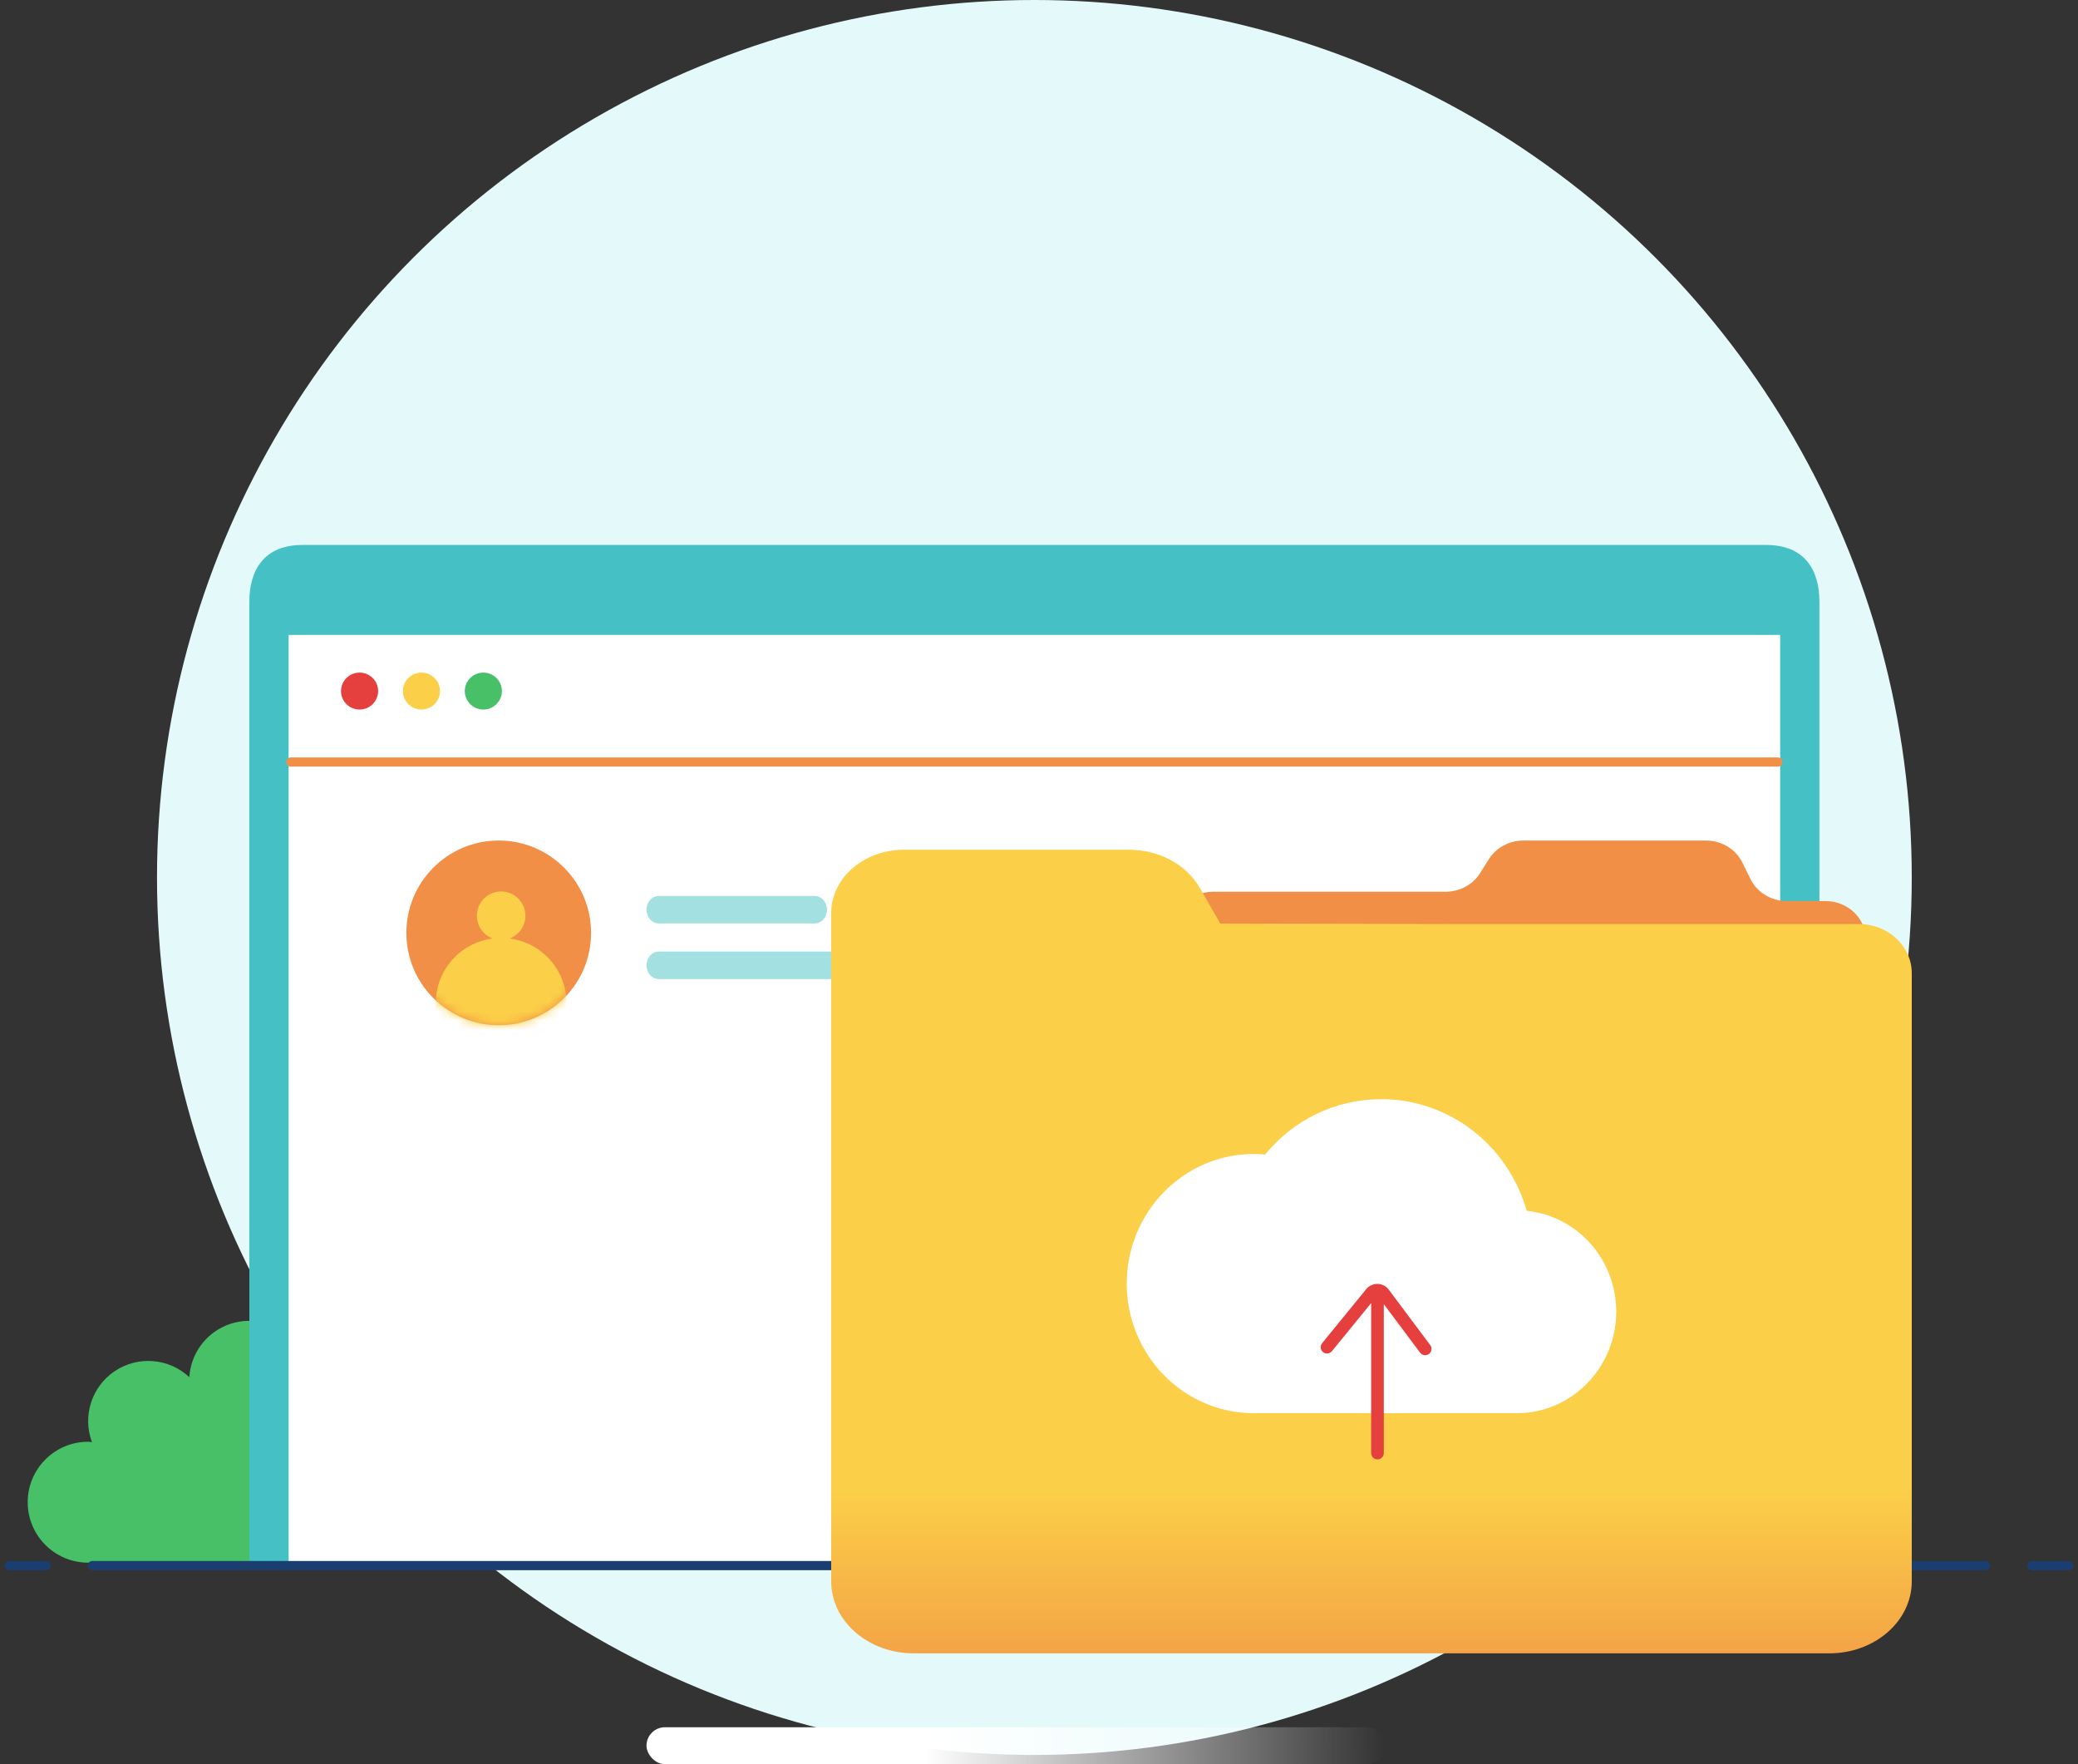
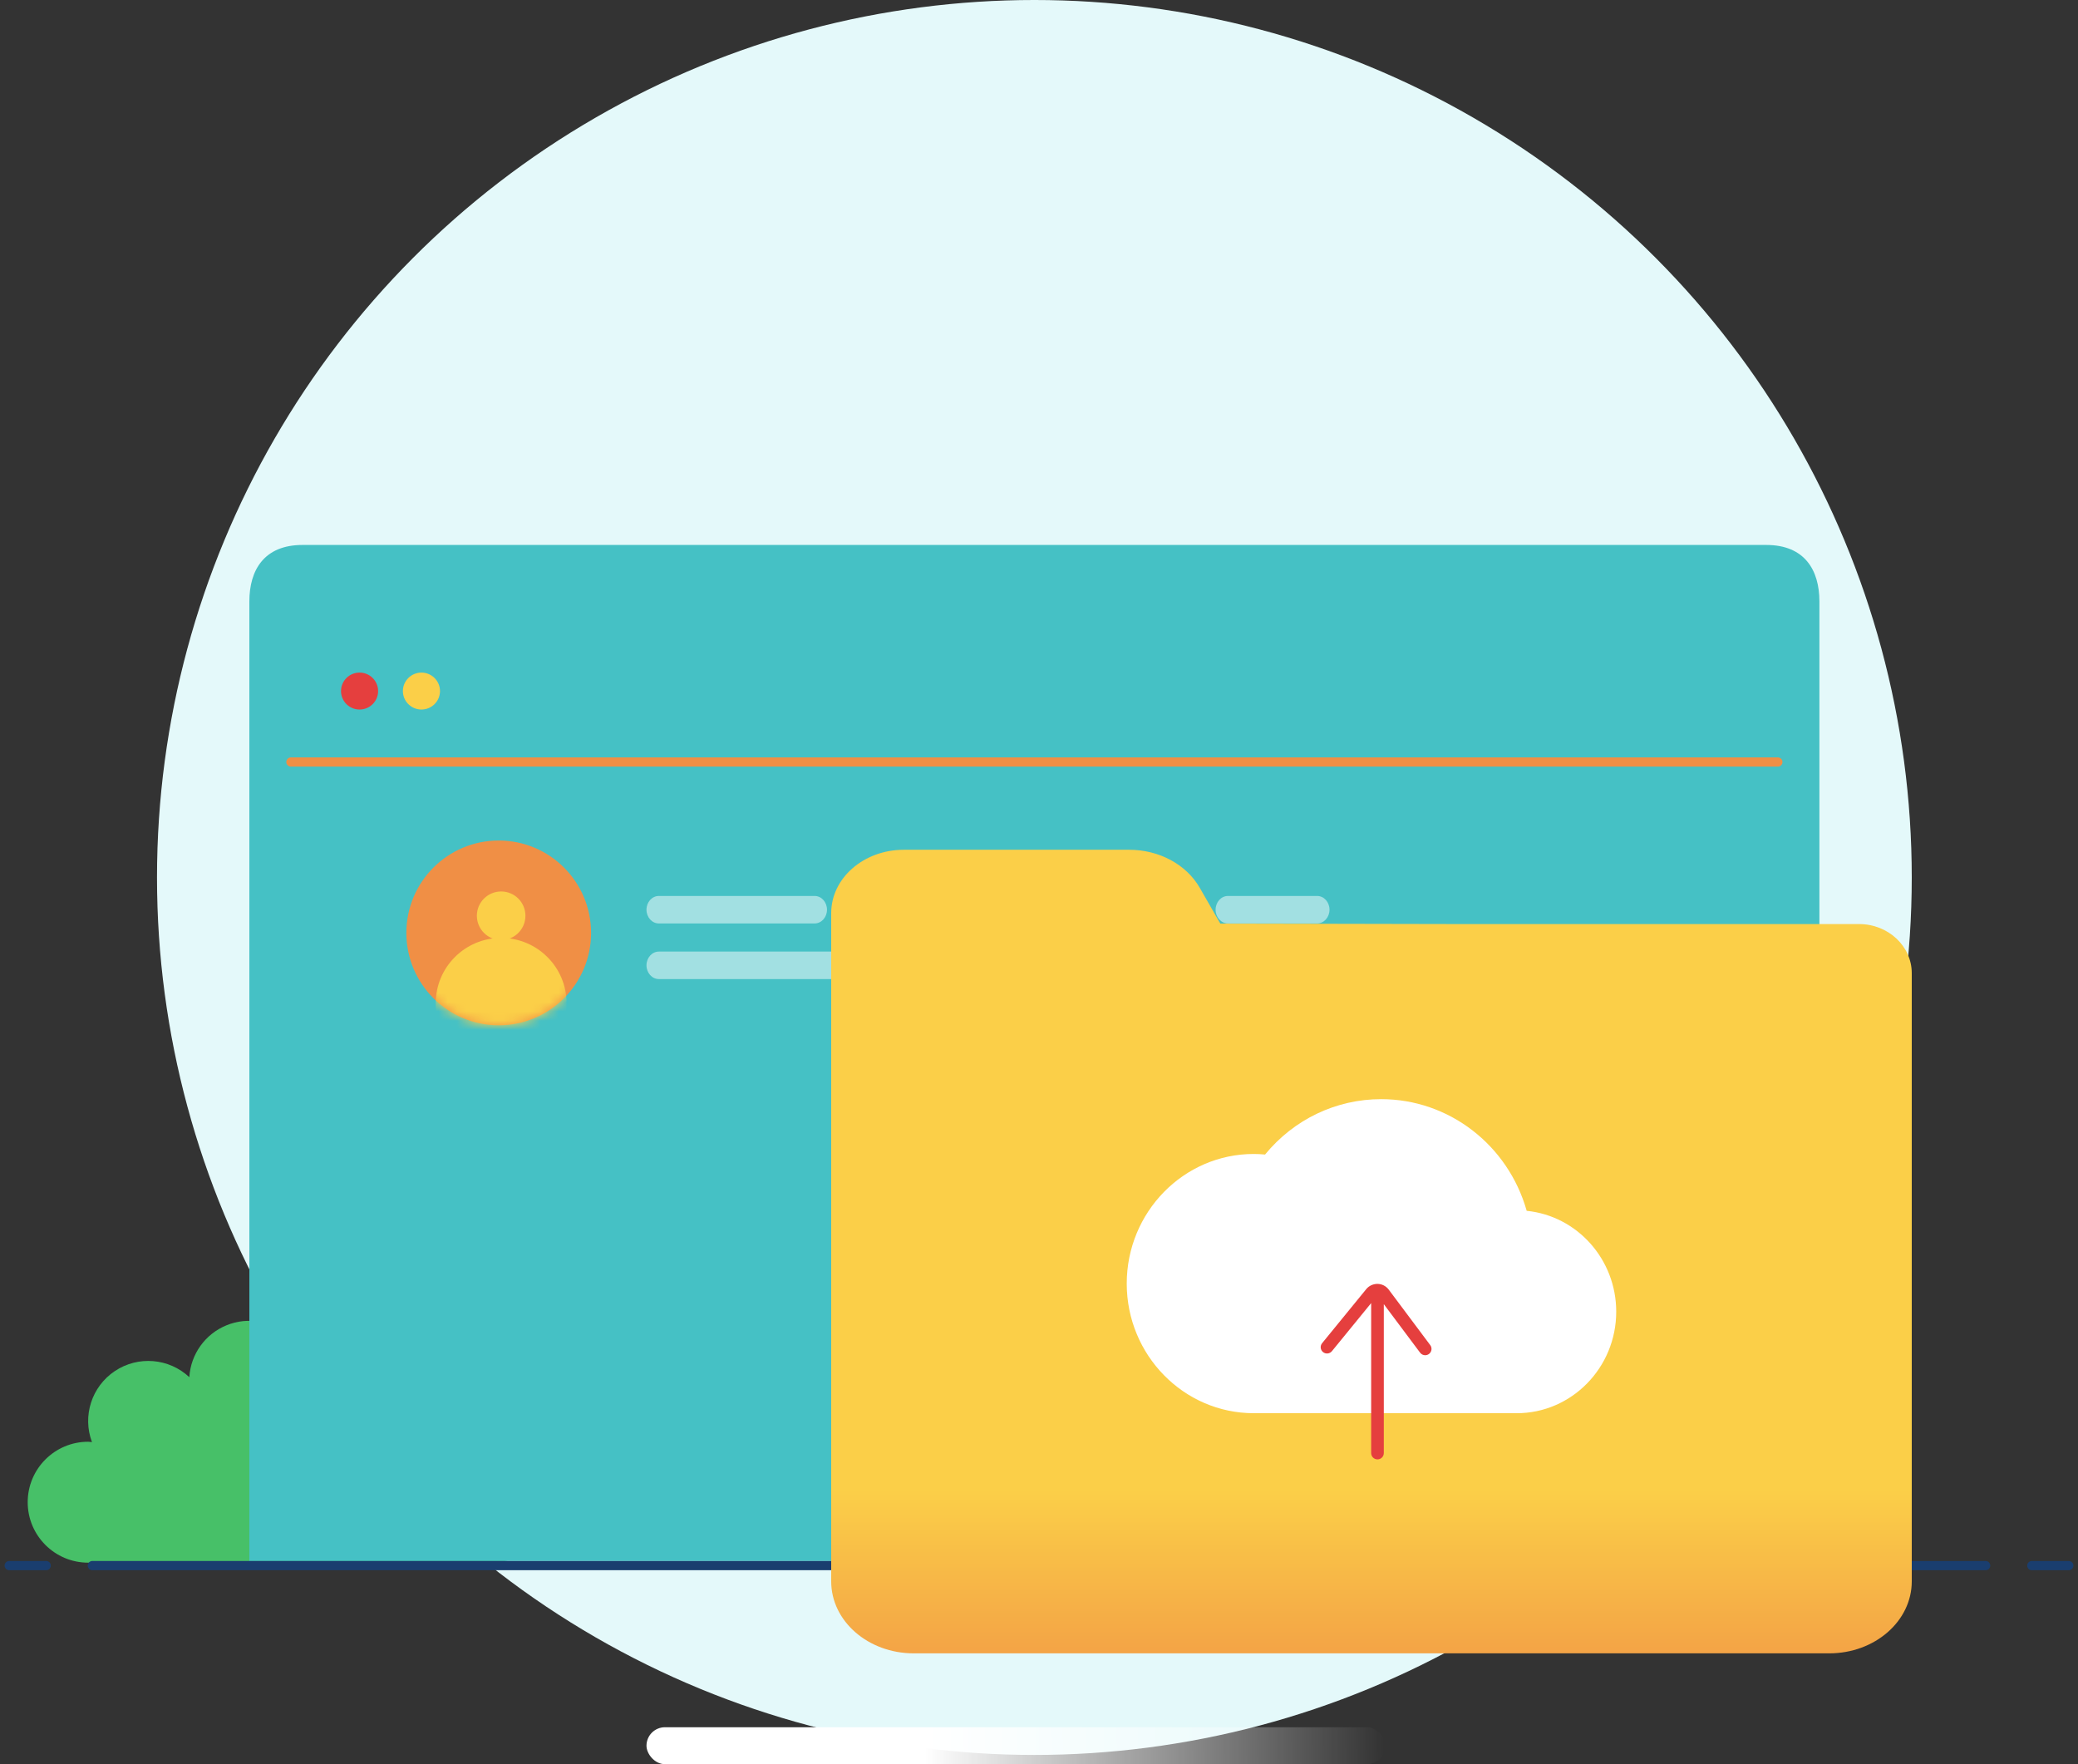
<svg xmlns="http://www.w3.org/2000/svg" xmlns:xlink="http://www.w3.org/1999/xlink" width="225" height="191" viewBox="0 0 225 191">
  <rect x="0" y="0" width="225" height="191" fill="#333333" stroke="none" />
  <defs>
    <linearGradient id="k0wa5ypmoc" x1="50%" x2="50%" y1="79.737%" y2="110.03%">
      <stop offset="0%" stop-color="#FBCF48" />
      <stop offset="100%" stop-color="#F08F45" />
    </linearGradient>
    <linearGradient id="5zdf1icu0d" x1="37.662%" x2="100%" y1="50.025%" y2="50%">
      <stop offset="0%" stop-color="#FFF" />
      <stop offset="100%" stop-color="#FFF" stop-opacity="0" />
    </linearGradient>
    <circle id="11u8h0dona" cx="10" cy="10" r="10" />
  </defs>
  <g fill="none" fill-rule="evenodd">
    <g>
      <g transform="translate(-37, -30) translate(38, 30)">
        <circle cx="111" cy="95" r="95" fill="#E4F9FA" />
        <path fill="#47C068" fill-rule="nonzero" d="M52.182 169.182c3.615 0 6.546-2.93 6.546-6.545 0-3.615-2.93-6.546-6.546-6.546-.142 0-.272.033-.413.042 1.042-2.828.01-6.001-2.497-7.674-2.507-1.672-5.833-1.407-8.044.64-.153-2.497-1.726-4.684-4.045-5.624-2.319-.939-4.971-.463-6.82 1.224-1.847-1.687-4.5-2.163-6.818-1.224-2.32.94-3.893 3.127-4.045 5.625-2.207-2.066-5.545-2.341-8.06-.663-2.514 1.677-3.542 4.865-2.48 7.696-.14-.01-.273-.042-.414-.042-3.615 0-6.546 2.93-6.546 6.546 0 3.615 2.93 6.545 6.546 6.545h43.636z" />
        <g fill-rule="nonzero">
          <g>
            <path fill="#45C1C5" d="M0 110V6.111C0 2.736 1.587 0 5.752 0h158.496C168.413 0 170 2.736 170 6.111V110H0z" transform="translate(26, 59)" />
-             <path fill="#FFF" d="M4.25 9.741L165.75 9.741 165.75 110.37 4.25 110.37z" transform="translate(26, 59)" />
          </g>
        </g>
        <g stroke="#1A3E6F" stroke-linecap="round">
          <path d="M9 .5L214 .5M4 .5L0 .5M223 .5L219 .5" transform="translate(0, 169)" />
        </g>
        <path fill="#A2E0E2" fill-rule="nonzero" d="M95.248 103.022c.182 0 .355.04.513.113.216-.072.454-.113.704-.113h24.315c1.018 0 1.842.667 1.842 1.49 0 .821-.824 1.488-1.842 1.488H96.465c-.25 0-.488-.04-.705-.113-.157.073-.33.113-.512.113H70.341c-.74 0-1.341-.667-1.341-1.489 0-.822.6-1.489 1.34-1.489h24.908zM87.205 97c.74 0 1.34.667 1.34 1.489 0 .822-.6 1.489-1.34 1.489H70.34c-.74 0-1.341-.667-1.341-1.49 0-.821.6-1.488 1.34-1.488h16.865zm18.41 0c.741 0 1.341.667 1.341 1.489 0 .822-.6 1.489-1.34 1.489h-9.653c-.74 0-1.34-.667-1.34-1.49 0-.821.6-1.488 1.34-1.488h9.653z" />
        <path fill="#A2E0E2" fill-rule="nonzero" d="M131.248 103.022c.182 0 .355.04.513.113.216-.072.454-.113.704-.113h24.315c1.018 0 1.842.667 1.842 1.49 0 .821-.824 1.488-1.842 1.488h-24.315c-.25 0-.488-.04-.705-.113-.157.073-.33.113-.512.113h-24.907c-.74 0-1.341-.667-1.341-1.489 0-.822.6-1.489 1.34-1.489h24.908zM123.205 97c.74 0 1.34.667 1.34 1.489 0 .822-.6 1.489-1.34 1.489H106.34c-.74 0-1.341-.667-1.341-1.49 0-.821.6-1.488 1.34-1.488h16.865zm18.41 0c.741 0 1.341.667 1.341 1.489 0 .822-.6 1.489-1.34 1.489h-9.653c-.74 0-1.34-.667-1.34-1.49 0-.821.6-1.488 1.34-1.488h9.653z" />
        <g transform="translate(43, 91)">
          <mask id="ilj4ruhtsb" fill="#fff">
            <use xlink:href="#11u8h0dona" />
          </mask>
          <use fill="#F08F45" xlink:href="#11u8h0dona" />
          <circle cx="10.263" cy="17.63" r="7.086" fill="#FBCF48" mask="url(#ilj4ruhtsb)" />
          <circle cx="10.263" cy="8.144" r="2.629" fill="#FBCF48" mask="url(#ilj4ruhtsb)" />
        </g>
        <g>
          <path fill="#E53F3E" d="M4.017 2c0 1.105-.9 2-2.008 2C.899 4 0 3.105 0 2s.9-2 2.009-2 2.008.895 2.008 2" transform="translate(35.924, 72.818)" />
          <path fill="#FBCF48" d="M8.71 0C7.602 0 6.7.897 6.7 2s.9 2 2.009 2c1.107 0 2.009-.897 2.009-2s-.902-2-2.01-2" transform="translate(35.924, 72.818)" />
-           <path fill="#47C068" d="M15.411 0c-1.108 0-2.009.897-2.009 2s.9 2 2.01 2c1.107 0 2.008-.897 2.008-2s-.901-2-2.009-2" transform="translate(35.924, 72.818)" />
        </g>
        <path stroke="#F08F45" stroke-linecap="round" d="M30.5 82.5L191.5 82.5" />
        <g fill-rule="nonzero">
          <path fill="#FFF" d="M57.29 43L52 51.465l.83.375c.236.106.488.16.744.16h1.682L61 43h-3.71z" transform="translate(89, 91)" />
-           <path fill="#F08F45" d="M42.086 60C39.277 60 37 57.72 37 54.907V10.634c0-2.253 1.948-4.08 4.35-4.08h4.157c1.697 0 3.239-.924 3.95-2.369l.893-1.815C51.061.925 52.603 0 54.3 0h19.734c1.538 0 2.962.762 3.745 2.005l.97 1.537c.782 1.242 2.206 2.004 3.744 2.004h25.157c2.402 0 4.35 1.827 4.35 4.08v45.281c0 2.812-2.277 5.093-5.086 5.093H42.086z" transform="translate(89, 91) translate(74.5, 30) scale(-1, 1) translate(-74.5, -30)" />
          <path fill="url(#k0wa5ypmoc)" d="M67.097 9.042l-24.966-.051-2.23-3.882C38.454 2.59 35.5 1 32.269 1H7.866C3.522 1 0 4.07 0 7.856V80.21C0 84.513 4.001 88 8.936 88h99.128C113 88 117 84.513 117 80.21V14.362c0-2.938-2.559-5.319-5.715-5.319H67.097z" transform="translate(89, 91)" />
          <path fill="#FFF" d="M45.75 62C38.17 62 32 55.705 32 47.968c0-7.738 6.169-14.033 13.75-14.033.388 0 .791.02 1.227.062C50.112 30.18 54.674 28 59.553 28c7.319 0 13.728 4.946 15.753 12.09C80.78 40.643 85 45.348 85 51.01 85 57.071 80.17 62 74.233 62H45.75V62z" transform="translate(89, 91)" />
          <path fill="#E53F3E" d="M59.152 48l.036.002.037.002-.073-.004c.476.007.914.227 1.203.603l4.51 6.028c.225.302.163.73-.14.957-.124.09-.267.136-.41.136-.21 0-.415-.096-.55-.276l-3.93-5.253v16.121c0 .378-.306.684-.684.684-.38 0-.686-.306-.686-.684V50.081l-4.248 5.204c-.239.293-.67.337-.965.098-.293-.238-.337-.669-.098-.961l4.78-5.855c.296-.364.736-.561 1.207-.567h.011z" transform="translate(89, 91)" />
-           <path fill="#FF735D" d="M49.5 55L49.5 75" transform="translate(89, 91)" />
        </g>
        <rect width="80" height="4" x="69" y="187" fill="url(#5zdf1icu0d)" rx="2" />
      </g>
    </g>
  </g>
</svg>